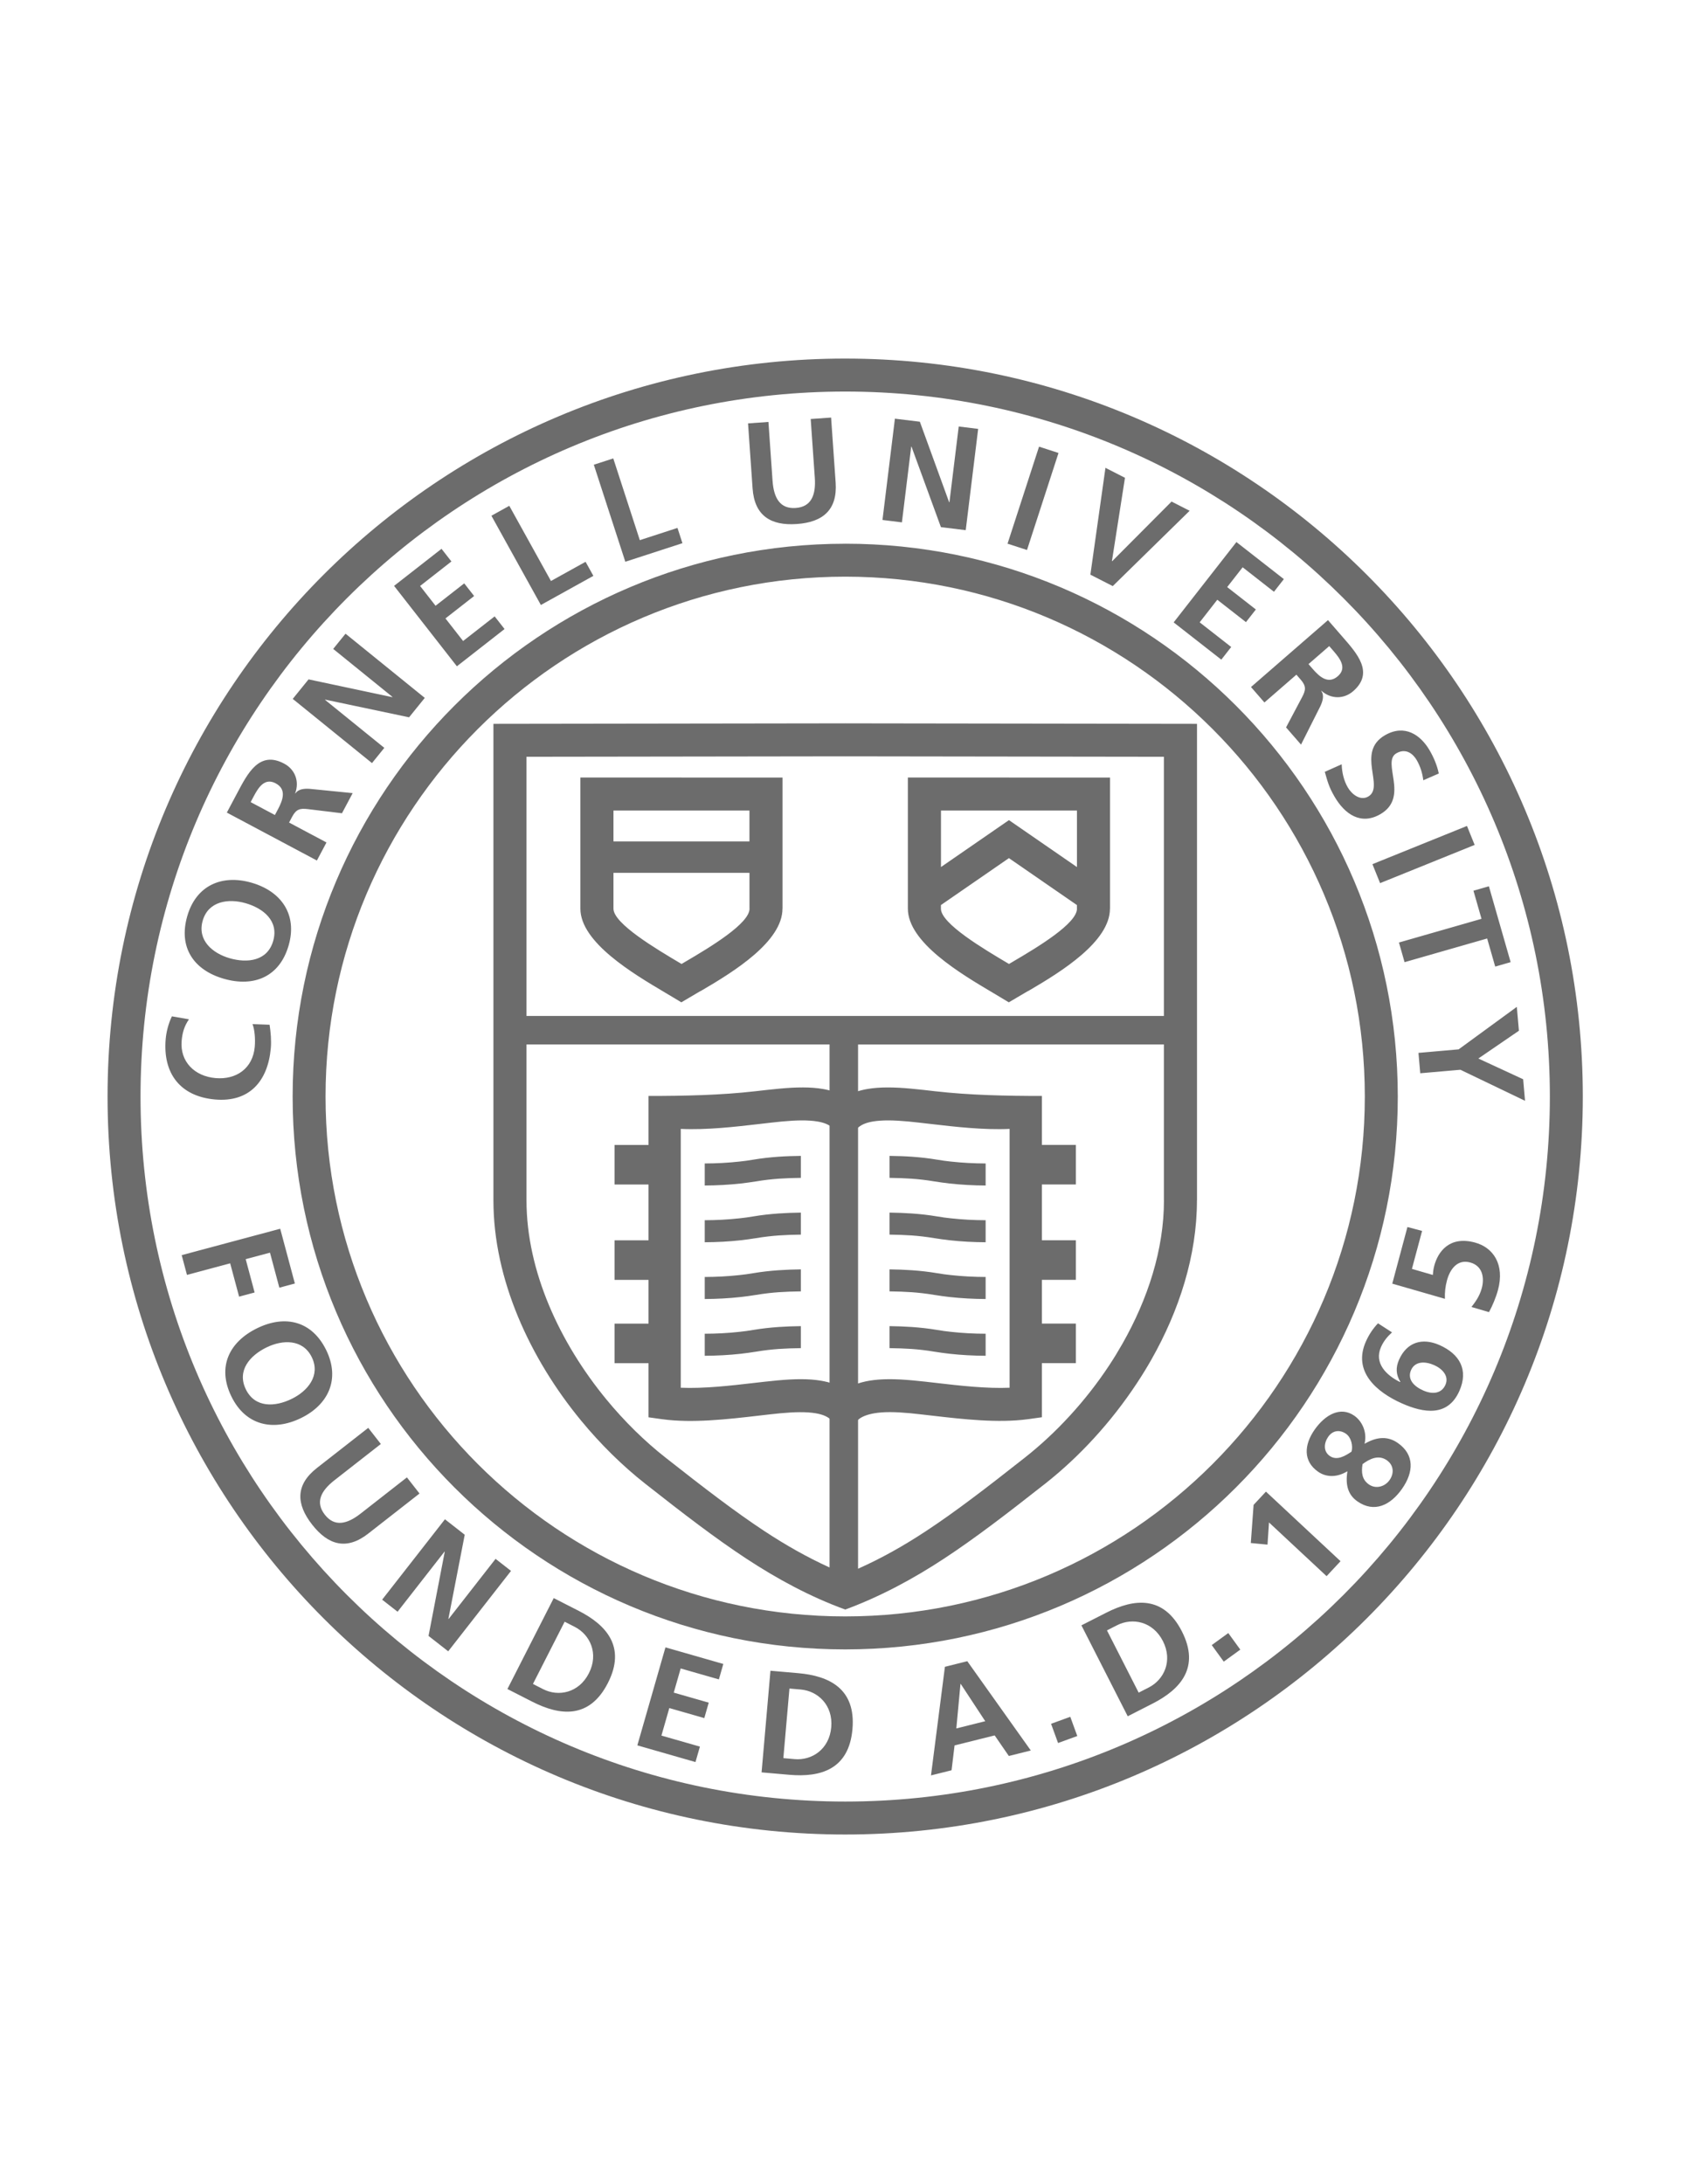
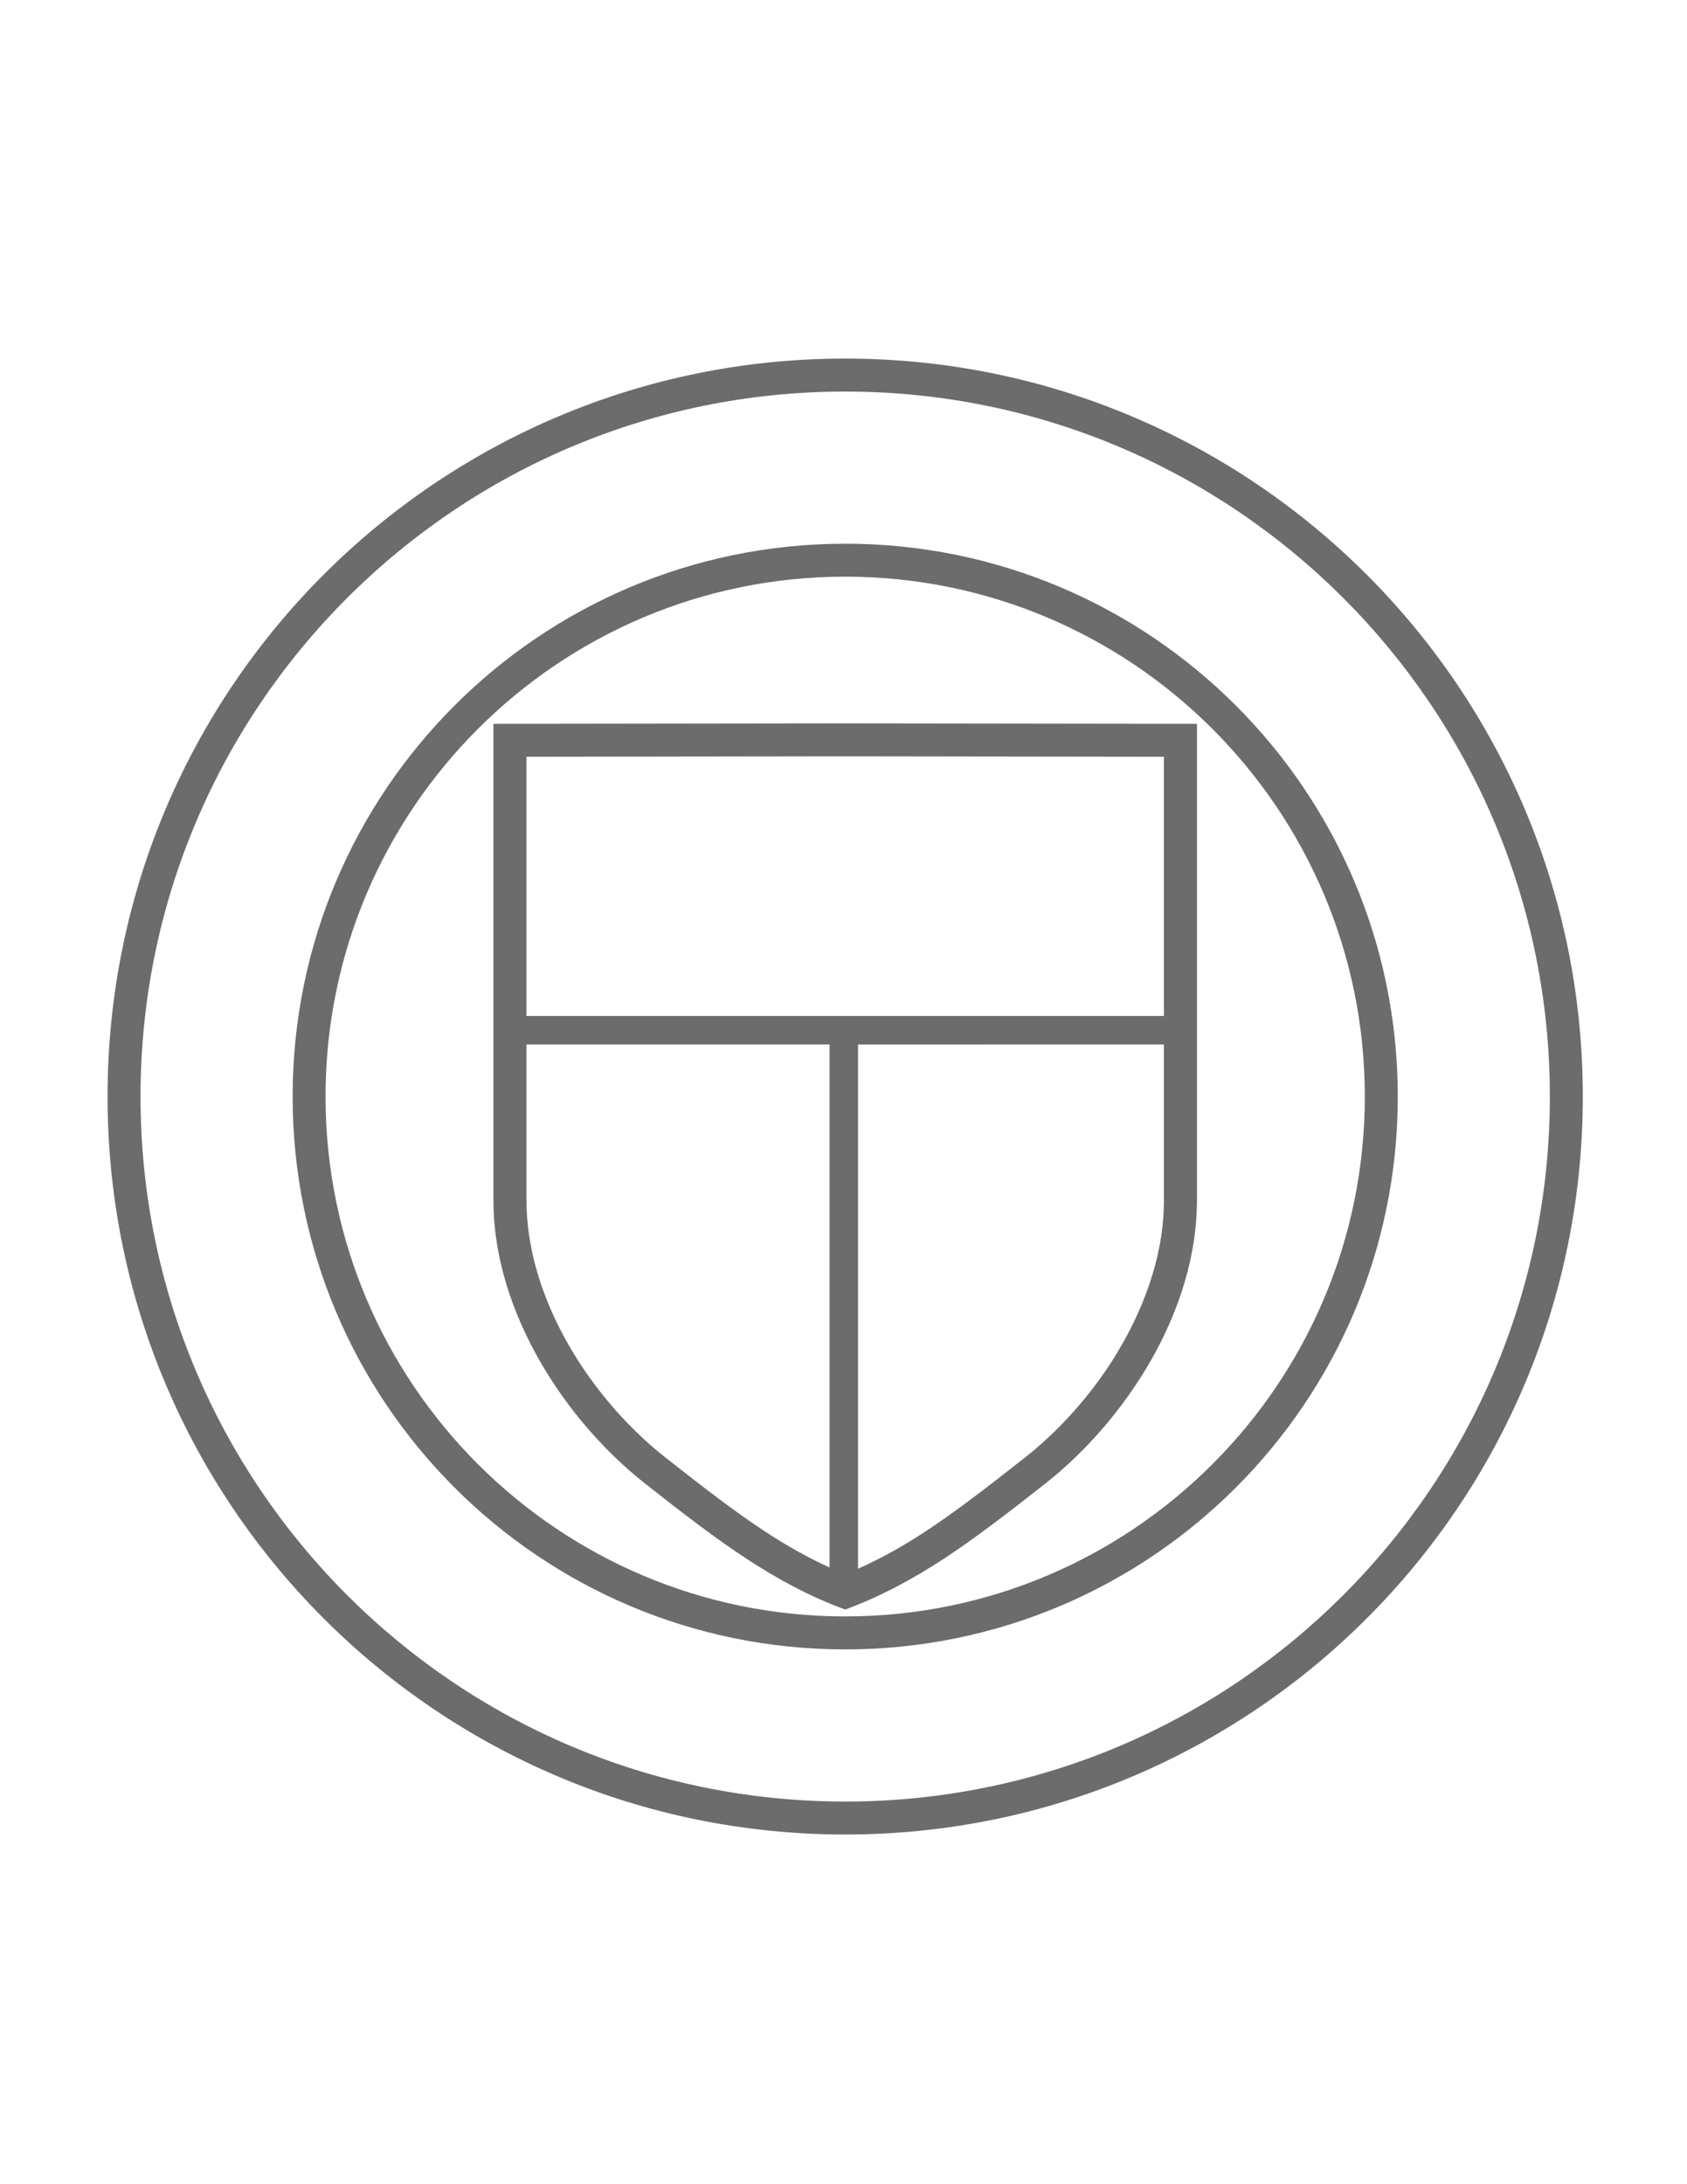
<svg xmlns="http://www.w3.org/2000/svg" version="1.1" id="Layer_1" x="0" y="0" viewBox="0 0 612 792" style="enable-background:new 0 0 612 792" xml:space="preserve">
  <style>.st0{fill:#6c6c6c}</style>
  <path class="st0" d="M306.61 130v.02c73.9 0 140.81 29.95 189.22 78.37 48.42 48.42 78.37 115.32 78.37 189.22h.02-.02c0 73.9-29.95 140.8-78.37 189.22-48.42 48.42-115.32 78.37-189.22 78.37v.02-.02c-73.9 0-140.8-29.95-189.22-78.37-48.42-48.42-78.37-115.32-78.37-189.22H39h.02c0-73.9 29.95-140.81 78.37-189.22 48.42-48.42 115.32-78.37 189.22-78.37V130zm0 67.13v.02c55.37 0 105.49 22.44 141.76 58.71 36.27 36.27 58.7 86.39 58.71 141.75h.02-.02c0 55.37-22.44 105.49-58.71 141.76-36.27 36.27-86.39 58.7-141.75 58.71v.02-.02c-55.37 0-105.49-22.44-141.76-58.71-36.27-36.27-58.7-86.39-58.7-141.75h-.02.02c0-55.37 22.44-105.49 58.71-141.76 36.27-36.27 86.39-58.7 141.75-58.7l-.01-.03zm.01 11.97v.02-.02c-52.03 0-99.15 21.11-133.28 55.24-34.13 34.13-55.24 81.25-55.24 133.27h.02-.02c0 52.02 21.11 99.14 55.24 133.27 34.13 34.12 81.25 55.24 133.27 55.24v-.02.02c52.02 0 99.15-21.11 133.27-55.24s55.24-81.25 55.24-133.27h-.02.02c0-52.02-21.11-99.14-55.24-133.27-34.12-34.12-81.24-55.24-133.26-55.24zm0-67.12v.02-.02c-70.56 0-134.47 28.63-180.74 74.9-46.27 46.27-74.9 110.18-74.9 180.74H51h-.02c0 70.56 28.63 134.46 74.9 180.73 46.27 46.28 110.18 74.9 180.74 74.9v-.02.02c70.56 0 134.46-28.62 180.73-74.9 46.28-46.27 74.9-110.18 74.9-180.74h-.02.02c0-70.56-28.62-134.46-74.9-180.73-46.27-46.28-110.17-74.9-180.73-74.9z" />
-   <path class="st0" d="M270.67 565.12c-11.09-7.29-22.52-16.04-36.64-27.15-4.08-3.21-8.12-6.78-12.07-10.66-3.87-3.81-7.63-7.91-11.22-12.27-18.46-22.43-31.74-51.08-31.74-79.75V262.47l6-.01 121.59-.17v-.02h.06v.02l121.59.17 6 .01v172.81h-.02c0 20-6.43 39.94-16.56 57.77-1.59 2.8-3.33 5.63-5.2 8.46-9.37 14.23-20.98 26.78-33.25 36.44-14.12 11.11-25.54 19.85-36.64 27.15-11.3 7.43-23.23 13.84-35.94 18.53-12.71-4.62-24.68-11.09-35.96-18.51zM191 368.39h231.23v-93.98l-115.59-.16v.02h-.06v-.02l-115.58.16v93.98zm231.23 10.34H311.28v190.1c8.58-3.83 16.48-8.27 24.72-13.7 10.42-6.85 21.71-15.5 35.79-26.59 11.35-8.94 22.07-20.51 30.68-33.58 1.63-2.47 3.22-5.08 4.77-7.81 9.18-16.16 15.01-34.09 15.01-51.86h-.02v-56.56zM300.94 568.37V378.72H191v56.56c0 25.72 12.13 51.68 28.97 72.15 3.27 3.98 6.75 7.77 10.38 11.34 3.55 3.49 7.26 6.76 11.09 9.77 14.08 11.08 25.37 19.73 35.79 26.59 7.92 5.21 15.52 9.51 23.71 13.24z" />
-   <path class="st0" d="M246.96 409.35v93.85c8.38.36 18.13-.76 26.59-1.74 2.71-.31 5.28-.61 8.44-.91 6.35-.59 11.57-.64 15.9.11 3.37.58 6.25 1.62 8.72 3.21 2.46-1.59 5.34-2.63 8.72-3.21 4.33-.74 9.55-.7 15.9-.11 3.16.3 5.73.59 8.44.91 8.46.98 18.21 2.1 26.59 1.74v-93.85c-9.35.43-19.59-.75-28.5-1.78-3.21-.37-6.26-.72-8.21-.91-5.34-.5-9.61-.56-12.93.01-2.58.44-4.44 1.26-5.7 2.57l-4.31-4.3-4.31 4.3c-1.25-1.31-3.12-2.13-5.69-2.57-3.32-.57-7.59-.51-12.93-.01-1.96.18-5.01.54-8.22.91-8.91 1.03-19.15 2.21-28.5 1.78zm43.57 17.75c-2.83.04-5.45.12-8.02.3-2.63.19-5.31.49-8.27.99l-.09.01c-.58.1-1.48.23-2.68.4-1.1.15-2 .27-2.69.34-4.31.48-8.76.71-13.12.73v-7.99c4.17-.01 8.45-.23 12.62-.69 1.05-.12 1.89-.22 2.5-.3.52-.07 1.33-.2 2.43-.38l.08-.01c3.06-.52 6.02-.84 9.06-1.06 2.69-.19 5.35-.27 8.18-.31v7.97zm0 12.6v7.98c-2.83.04-5.45.12-8.02.3-2.63.19-5.31.49-8.27.99l-.09.01c-.58.1-1.48.23-2.68.4-1.1.15-2 .27-2.69.34-4.31.48-8.76.71-13.12.73v-7.99c4.17-.01 8.45-.23 12.62-.69 1.05-.12 1.89-.22 2.5-.3.52-.07 1.33-.2 2.43-.38l.08-.01c3.06-.52 6.02-.84 9.06-1.06 2.69-.19 5.35-.28 8.18-.32zm0 20.58v7.98c-2.83.04-5.45.12-8.02.3-2.63.19-5.31.49-8.27.99l-.09.01c-.58.1-1.48.23-2.68.4-1.1.15-2 .27-2.69.34-4.31.48-8.76.71-13.12.73v-7.99c4.17-.01 8.45-.23 12.62-.69 1.05-.12 1.89-.22 2.5-.3.52-.07 1.33-.2 2.43-.38l.08-.01c3.06-.52 6.02-.84 9.06-1.06 2.69-.19 5.35-.28 8.18-.32zm0 20.58v7.98c-2.83.04-5.45.12-8.02.3-2.63.19-5.31.49-8.27.99l-.09.01c-.58.1-1.48.23-2.68.4-1.1.15-2 .27-2.69.34-4.31.48-8.76.71-13.12.73v-7.99c4.17-.01 8.45-.22 12.62-.69 1.05-.12 1.89-.22 2.5-.3.52-.07 1.33-.2 2.43-.38l.08-.01c3.06-.52 6.02-.84 9.06-1.06 2.69-.19 5.35-.28 8.18-.32zm32.17-53.76c2.83.04 5.45.12 8.02.3 2.63.19 5.31.49 8.27.99l.08.01c.58.1 1.48.23 2.68.4 1.1.15 1.99.27 2.69.34 4.31.48 8.76.71 13.12.73v-7.99c-4.17-.01-8.45-.23-12.62-.69-1.05-.12-1.88-.22-2.5-.3-.52-.07-1.33-.2-2.43-.38l-.08-.01c-3.06-.52-6.02-.84-9.05-1.06-2.69-.19-5.36-.27-8.18-.31v7.97zm0 12.6v7.98c2.83.04 5.45.12 8.02.3 2.63.19 5.31.49 8.27.99l.08.01c.58.1 1.48.23 2.68.4 1.1.15 1.99.27 2.69.34 4.31.48 8.76.71 13.12.73v-7.99c-4.17-.01-8.45-.23-12.62-.69-1.05-.12-1.88-.22-2.5-.3-.52-.07-1.33-.2-2.43-.38l-.08-.01c-3.06-.52-6.02-.84-9.05-1.06-2.69-.19-5.35-.28-8.18-.32zm0 20.58v7.98c2.83.04 5.45.12 8.02.3 2.63.19 5.31.49 8.27.99l.08.01c.58.1 1.48.23 2.68.4 1.1.15 1.99.27 2.69.34 4.31.48 8.76.71 13.12.73v-7.99c-4.17-.01-8.45-.23-12.62-.69-1.05-.12-1.88-.22-2.5-.3-.52-.07-1.33-.2-2.43-.38l-.08-.01c-3.06-.52-6.02-.84-9.05-1.06-2.69-.19-5.35-.28-8.18-.32zm0 20.58v7.98c2.83.04 5.45.12 8.02.3 2.63.19 5.31.49 8.27.99l.08.01c.58.1 1.48.23 2.68.4 1.1.15 1.99.27 2.69.34 4.31.48 8.76.71 13.12.73v-7.99c-4.17-.01-8.45-.22-12.62-.69-1.05-.12-1.88-.22-2.5-.3-.52-.07-1.33-.2-2.43-.38l-.08-.01c-3.06-.52-6.02-.84-9.05-1.06-2.69-.19-5.35-.28-8.18-.32zm-21.03 34.18c-1.25-1.31-3.12-2.13-5.69-2.57-3.32-.57-7.59-.51-12.93-.01-1.96.18-5.01.54-8.22.91-10.85 1.25-23.68 2.73-34.45 1.26h-.04l-5.07-.71V494.3h-12.33v-14.34h12.33v-15.87h-12.33v-14.34h12.33v-20.24h-12.33v-14.34h12.33V397.4c12.79 0 26.22-.27 38.92-1.73 2.71-.31 5.28-.61 8.44-.91 6.35-.59 11.57-.64 15.9.11 3.09.53 5.77 1.45 8.09 2.82 2.32-1.37 5-2.29 8.09-2.82 4.33-.74 9.55-.7 15.9-.11 3.16.3 5.73.59 8.44.91 12.7 1.46 26.13 1.73 38.92 1.73v17.75h12.33v14.34h-12.33v20.24h12.33v14.34h-12.33v15.87h12.33v14.34h-12.33v19.62l-5.07.71h-.04c-10.78 1.47-23.61-.01-34.46-1.26-3.21-.37-6.26-.72-8.21-.91-5.34-.5-9.61-.56-12.93.01-2.58.44-4.9 1.26-6.15 2.57h-9.44v.02zM247.19 281.92h.05v.02h36.64v47.55h-.02c0 11.91-17.58 22.81-29.24 29.62-3.04 1.78 3.64-2.2-4.38 2.53l-3.07 1.81-3.04-1.83c-1.28-.77-2.05-1.23-2.87-1.71-11.55-6.84-30.71-18.19-30.71-30.43v-47.55h36.64v-.01zm-24.64 23.19h49.33V293.9h-24.64v.02h-.05v-.02h-24.64v11.21zm49.33 11.39h-49.33v12.99c0 5.4 15.35 14.52 24.7 20.05l1.34-.79c9.3-5.44 23.32-13.91 23.32-19.26h-.02V316.5h-.01zM365.99 281.92h.05v.02h36.64v47.55h-.02c0 11.91-17.58 22.81-29.24 29.62-3.04 1.78 3.64-2.2-4.38 2.53l-3.07 1.81-3.04-1.83c-1.28-.77-2.05-1.23-2.87-1.71-11.55-6.84-30.71-18.19-30.71-30.43v-47.55h36.64v-.01zm-24.64 32.48 24.67-17.02 24.67 17.02v-20.5h-24.64v.02H366v-.02h-24.64v20.5h-.01zm49.33 13.78-24.67-17.02-24.67 17.02v1.31c0 5.4 15.35 14.52 24.7 20.05l1.34-.79c9.3-5.44 23.32-13.91 23.32-19.26h-.02v-1.31zM91.6 371.35c.75 1.82 1.08 5.31.82 8.21-.69 7.87-6.74 12.02-14.24 11.36-7.55-.66-12.94-5.92-12.28-13.52.23-2.64.82-5.14 2.65-7.8l-6.18-1.07c-1.29 2.6-2.05 5.78-2.26 8.21-1.09 12.51 5.31 20.84 17.92 21.94 12.46 1.09 19.16-6.68 20.21-18.61.24-2.8-.03-5.75-.44-8.5l-6.2-.22zm-10.38-16.44c10.9 3.13 20.23-.71 23.5-12.12 3.23-11.26-2.76-19.65-13.51-22.73-10.75-3.08-20.09 1.02-23.29 12.18-3.24 11.31 2.39 19.55 13.3 22.67zm2.13-7.44c-6.27-1.8-11.85-6.54-9.82-13.62 2.03-7.08 9.28-8.15 15.55-6.35 6.42 1.84 12.12 6.4 10.03 13.68-2.1 7.29-9.34 8.13-15.76 6.29zm7.58-56.62 1.14-2.15c1.74-3.28 4.01-6.75 7.94-4.66 4.07 2.16 2.57 6.11.86 9.34l-1.14 2.15-8.8-4.68zm24.03 21.18 3.48-6.55-13.57-7.22 1.12-2.11c1.47-2.76 2.85-3.11 5.78-2.75l12.29 1.49 3.88-7.3-15.56-1.55c-1.8-.12-4.12-.03-5.21 1.67l-.09-.05c1.65-4.46-.16-8.73-4-10.77-9.08-4.83-13.3 3.67-17.03 10.69l-3.76 7.07 32.67 17.38zm19.99-35.33 4.47-5.52-21.5-17.41.07-.08 30.41 6.41 5.7-7.04-28.75-23.28-4.47 5.52 21.5 17.41-.07.08-30.37-6.45-5.74 7.08 28.75 23.28zm30.8-35.1 17.29-13.51-3.59-4.59-11.45 8.93-6.4-8.19 10.4-8.12-3.59-4.59-10.4 8.12-5.61-7.18 11.36-8.88-3.59-4.59-17.21 13.44 22.79 29.16zm30.46-22.23 19.05-10.56-2.83-5.1-12.56 6.96-15.11-27.26-6.49 3.6 17.94 32.36zm30.64-15.68 20.72-6.73-1.8-5.54-13.66 4.44-9.63-29.64-7.06 2.29 11.43 35.18zm46.17-26.59c.69 9.89 6.58 13.57 16.04 12.91 9.46-.66 14.78-5.13 14.09-15.02l-1.65-23.58-7.4.52 1.49 21.31c.44 6.29-1.28 10.56-6.94 10.95-5.66.4-7.95-3.59-8.39-9.88L278.77 153l-7.4.52 1.65 23.58zm47.12 11.44 7.05.87 3.37-27.46.11.01 10.67 29.18 9 1.1 4.51-36.72-7.05-.87-3.37 27.46-.11-.01-10.62-29.18-9.05-1.11-4.51 36.73zm45.37 8.6 7.06 2.29L384 164.25l-7.06-2.29-11.43 35.18zm30.05 11.24 8.12 4.14 27.89-27.31-6.56-3.34-21.54 21.62-.09-.05 4.73-30.19-7.08-3.61-5.47 38.74zm30.21 17.3 17.29 13.51 3.59-4.59-11.44-8.94 6.39-8.19 10.4 8.12 3.59-4.59-10.4-8.12 5.61-7.18 11.36 8.88 3.59-4.59-17.21-13.44-22.77 29.13zm56.44 8.6 1.6 1.84c2.43 2.8 4.87 6.16 1.51 9.08-3.48 3.02-6.63.21-9.03-2.55l-1.6-1.84 7.52-6.53zm-28.38 14.84 4.87 5.6 11.6-10.08 1.56 1.8c2.05 2.36 1.88 3.78.49 6.38l-5.8 10.94 5.43 6.24 7.03-13.97c.75-1.64 1.51-3.84.31-5.46l.08-.07c3.57 3.14 8.21 2.98 11.49.13 7.76-6.75 1.34-13.73-3.88-19.73l-5.25-6.04-27.93 24.26zm68.12 31.36c-.57-2.79-1.69-5.57-3.28-8.33-3.26-5.65-9.08-9.69-16.24-5.55-10.6 6.12.03 18.71-6.07 22.23-2.89 1.67-6.01-.87-7.42-3.31-1.46-2.52-2.13-5.5-2.21-8.39l-6.13 2.74c1.04 3.62 1.48 5.45 3.5 8.94 3.74 6.47 9.61 10.48 16.63 6.43 10.74-6.2.29-18.89 5.85-22.1 3.49-2.01 6.09.28 7.37 2.48 1.3 2.25 2.09 4.79 2.38 7.31l5.62-2.45zm-24.07 32.87 2.78 6.88 34.3-13.86-2.78-6.88-34.3 13.86zm9.62 28.41 2.04 7.13 29.96-8.59 2.92 10.19 5.6-1.61-7.89-27.51-5.6 1.61 2.92 10.19-29.95 8.59zm7.08 40.02.65 7.39 14.57-1.27 23.44 11.25-.68-7.81-16.25-7.52 14.71-10.07-.76-8.66-21.1 15.41-14.58 1.28zM65.91 455.12l1.92 7.17 15.67-4.2 3.24 12.08 5.63-1.51-3.24-12.08 8.81-2.36 3.4 12.7 5.63-1.51-5.32-19.86-35.74 9.57zm27.38 26.5c-10.19 4.97-14.56 14.06-9.35 24.73 5.13 10.53 15.19 12.76 25.25 7.85 10.05-4.9 14.24-14.2 9.16-24.63-5.17-10.57-14.86-12.92-25.06-7.95zm3.4 6.96c5.86-2.86 13.19-3.07 16.42 3.55 3.23 6.62-1.45 12.27-7.31 15.12-6 2.93-13.28 3.35-16.61-3.46-3.33-6.81 1.49-12.28 7.5-15.21zm18.27 43.73c-7.81 6.1-7.57 13.05-1.73 20.52 5.84 7.47 12.52 9.38 20.33 3.28l18.63-14.55-4.57-5.85-16.83 13.15c-4.97 3.88-9.47 4.84-12.96.37s-1.47-8.6 3.5-12.48l16.83-13.15-4.57-5.85-18.63 14.56zm23.67 47.74 5.6 4.37 17.03-21.8.08.06-5.88 30.51 7.14 5.58 22.78-29.15-5.6-4.37-17.03 21.8-.08-.06 5.92-30.48-7.18-5.61-22.78 29.15zm45.45 32.4 9.02 4.6c10.11 5.15 20.76 6.29 27.43-6.79 6.67-13.08-.53-21.03-10.63-26.18l-9.02-4.6-16.8 32.97zm20.76-24.41 3.68 1.88c5.52 2.82 8.77 9.64 5.11 16.82-3.66 7.18-11.09 8.57-16.61 5.75l-3.68-1.88 11.5-22.57zm26.37 44.84 21.09 6.05 1.61-5.6-13.96-4 2.86-9.98 12.69 3.64 1.61-5.6-12.69-3.64 2.51-8.76 13.86 3.97 1.61-5.6-20.99-6.02-10.2 35.54zm45.07 9.79 10.08.88c11.3.99 21.61-1.94 22.89-16.56s-8.37-19.3-19.67-20.29l-10.08-.88-3.22 36.85zm10.11-30.4 4.12.36c6.18.54 11.74 5.65 11.04 13.68-.7 8.03-7.07 12.1-13.25 11.56l-4.12-.36 2.21-25.24zm71.03 11.85-10.49 2.62 1.5-16.11.1-.03 8.89 13.52zm-19.68 19.65 7.46-1.86 1.09-9.01 14.55-3.63 5.14 7.46 7.97-1.99-23.04-32.38-8.12 2.03-5.05 39.38zm46.1-11.74 6.97-2.54-2.54-6.97-6.97 2.54 2.54 6.97zm25.27-9.7 9.02-4.6c10.11-5.15 17.3-13.1 10.63-26.18-6.66-13.08-17.32-11.93-27.43-6.78l-9.02 4.59 16.8 32.97zm-7.53-31.14 3.68-1.88c5.53-2.81 12.95-1.42 16.61 5.75 3.66 7.18.41 14-5.11 16.82l-3.68 1.88-11.5-22.57zm42.37 11.33 6-4.36-4.36-6-6 4.36 4.36 6zm9.81-43.01 6.06.58.54-8.04 20.89 19.48 5.06-5.43-27.06-25.23-4.48 4.81-1.01 13.83zm35.04-25.92c-.77 4.89.23 8.44 3.62 10.81 6.17 4.32 12.08 1.34 16.21-4.56 4.2-5.99 4.6-12.31-1.53-16.6-3.47-2.43-7.36-2.43-12.02.26l-.04-.03c1-4.29-.99-8.2-3.72-10.11-5.08-3.56-10.67-.29-14.41 5.05-3.86 5.51-4.19 11.43 1.24 15.23 3.17 2.22 7.09 1.99 10.56-.11l.09.06zm-6.4-5.65c-2.43-1.7-2.1-4.77-.54-6.98 1.61-2.3 4.18-2.64 6.44-1.06 1.87 1.31 2.59 4.34 2.01 6.46-2.24 1.53-5.3 3.41-7.91 1.58zm14.19 10.32c-2.56-1.79-2.77-4.46-2.29-7.36 2.59-1.94 5.81-3.5 8.81-1.4 2.52 1.76 2.7 4.74 1 7.17-1.7 2.43-5 3.36-7.52 1.59zm3.31-58.42c-1.86 1.96-3.28 4.11-4.38 6.58-4.87 10.94 3.88 18.38 13.04 22.45 7.94 3.53 16.67 4.93 20.85-4.47 3.4-7.65.15-13.39-7.16-16.65-6.25-2.78-11.87-1.11-14.71 5.29-1.27 2.86-1.13 5.41.48 8.04l-.14.05c-4.95-2.44-9.49-6.84-6.88-12.7 1.01-2.28 2.41-3.86 3.99-5.3l-5.09-3.29zm12 16.95c1.44-3.24 5.1-3.24 8.39-1.78 3 1.34 5.47 4 4.07 7.15-1.49 3.34-4.9 3.45-8.09 2.02-3.39-1.5-5.83-4.1-4.37-7.39zm-1.32-51.86-5.5 20.53 19.1 5.5c-.1-2.28.15-4.46.74-6.66 1.1-4.1 3.78-7.77 8.39-6.53 4.56 1.22 5.25 5.58 4.25 9.31-.84 3.12-2.57 5.29-3.75 6.84l6.36 1.87c1.2-2.2 2.53-5.3 3.27-8.07 2.47-9.21-1.71-15.38-8.41-17.18-9.27-2.48-13.36 3.39-14.71 8.4-.37 1.38-.45 2.51-.52 3.37l-7.59-2.2 3.69-13.77-5.32-1.41z" />
+   <path class="st0" d="M270.67 565.12c-11.09-7.29-22.52-16.04-36.64-27.15-4.08-3.21-8.12-6.78-12.07-10.66-3.87-3.81-7.63-7.91-11.22-12.27-18.46-22.43-31.74-51.08-31.74-79.75V262.47l6-.01 121.59-.17v-.02h.06v.02l121.59.17 6 .01v172.81h-.02c0 20-6.43 39.94-16.56 57.77-1.59 2.8-3.33 5.63-5.2 8.46-9.37 14.23-20.98 26.78-33.25 36.44-14.12 11.11-25.54 19.85-36.64 27.15-11.3 7.43-23.23 13.84-35.94 18.53-12.71-4.62-24.68-11.09-35.96-18.51zM191 368.39h231.23v-93.98l-115.59-.16v.02h-.06v-.02l-115.58.16v93.98m231.23 10.34H311.28v190.1c8.58-3.83 16.48-8.27 24.72-13.7 10.42-6.85 21.71-15.5 35.79-26.59 11.35-8.94 22.07-20.51 30.68-33.58 1.63-2.47 3.22-5.08 4.77-7.81 9.18-16.16 15.01-34.09 15.01-51.86h-.02v-56.56zM300.94 568.37V378.72H191v56.56c0 25.72 12.13 51.68 28.97 72.15 3.27 3.98 6.75 7.77 10.38 11.34 3.55 3.49 7.26 6.76 11.09 9.77 14.08 11.08 25.37 19.73 35.79 26.59 7.92 5.21 15.52 9.51 23.71 13.24z" />
</svg>